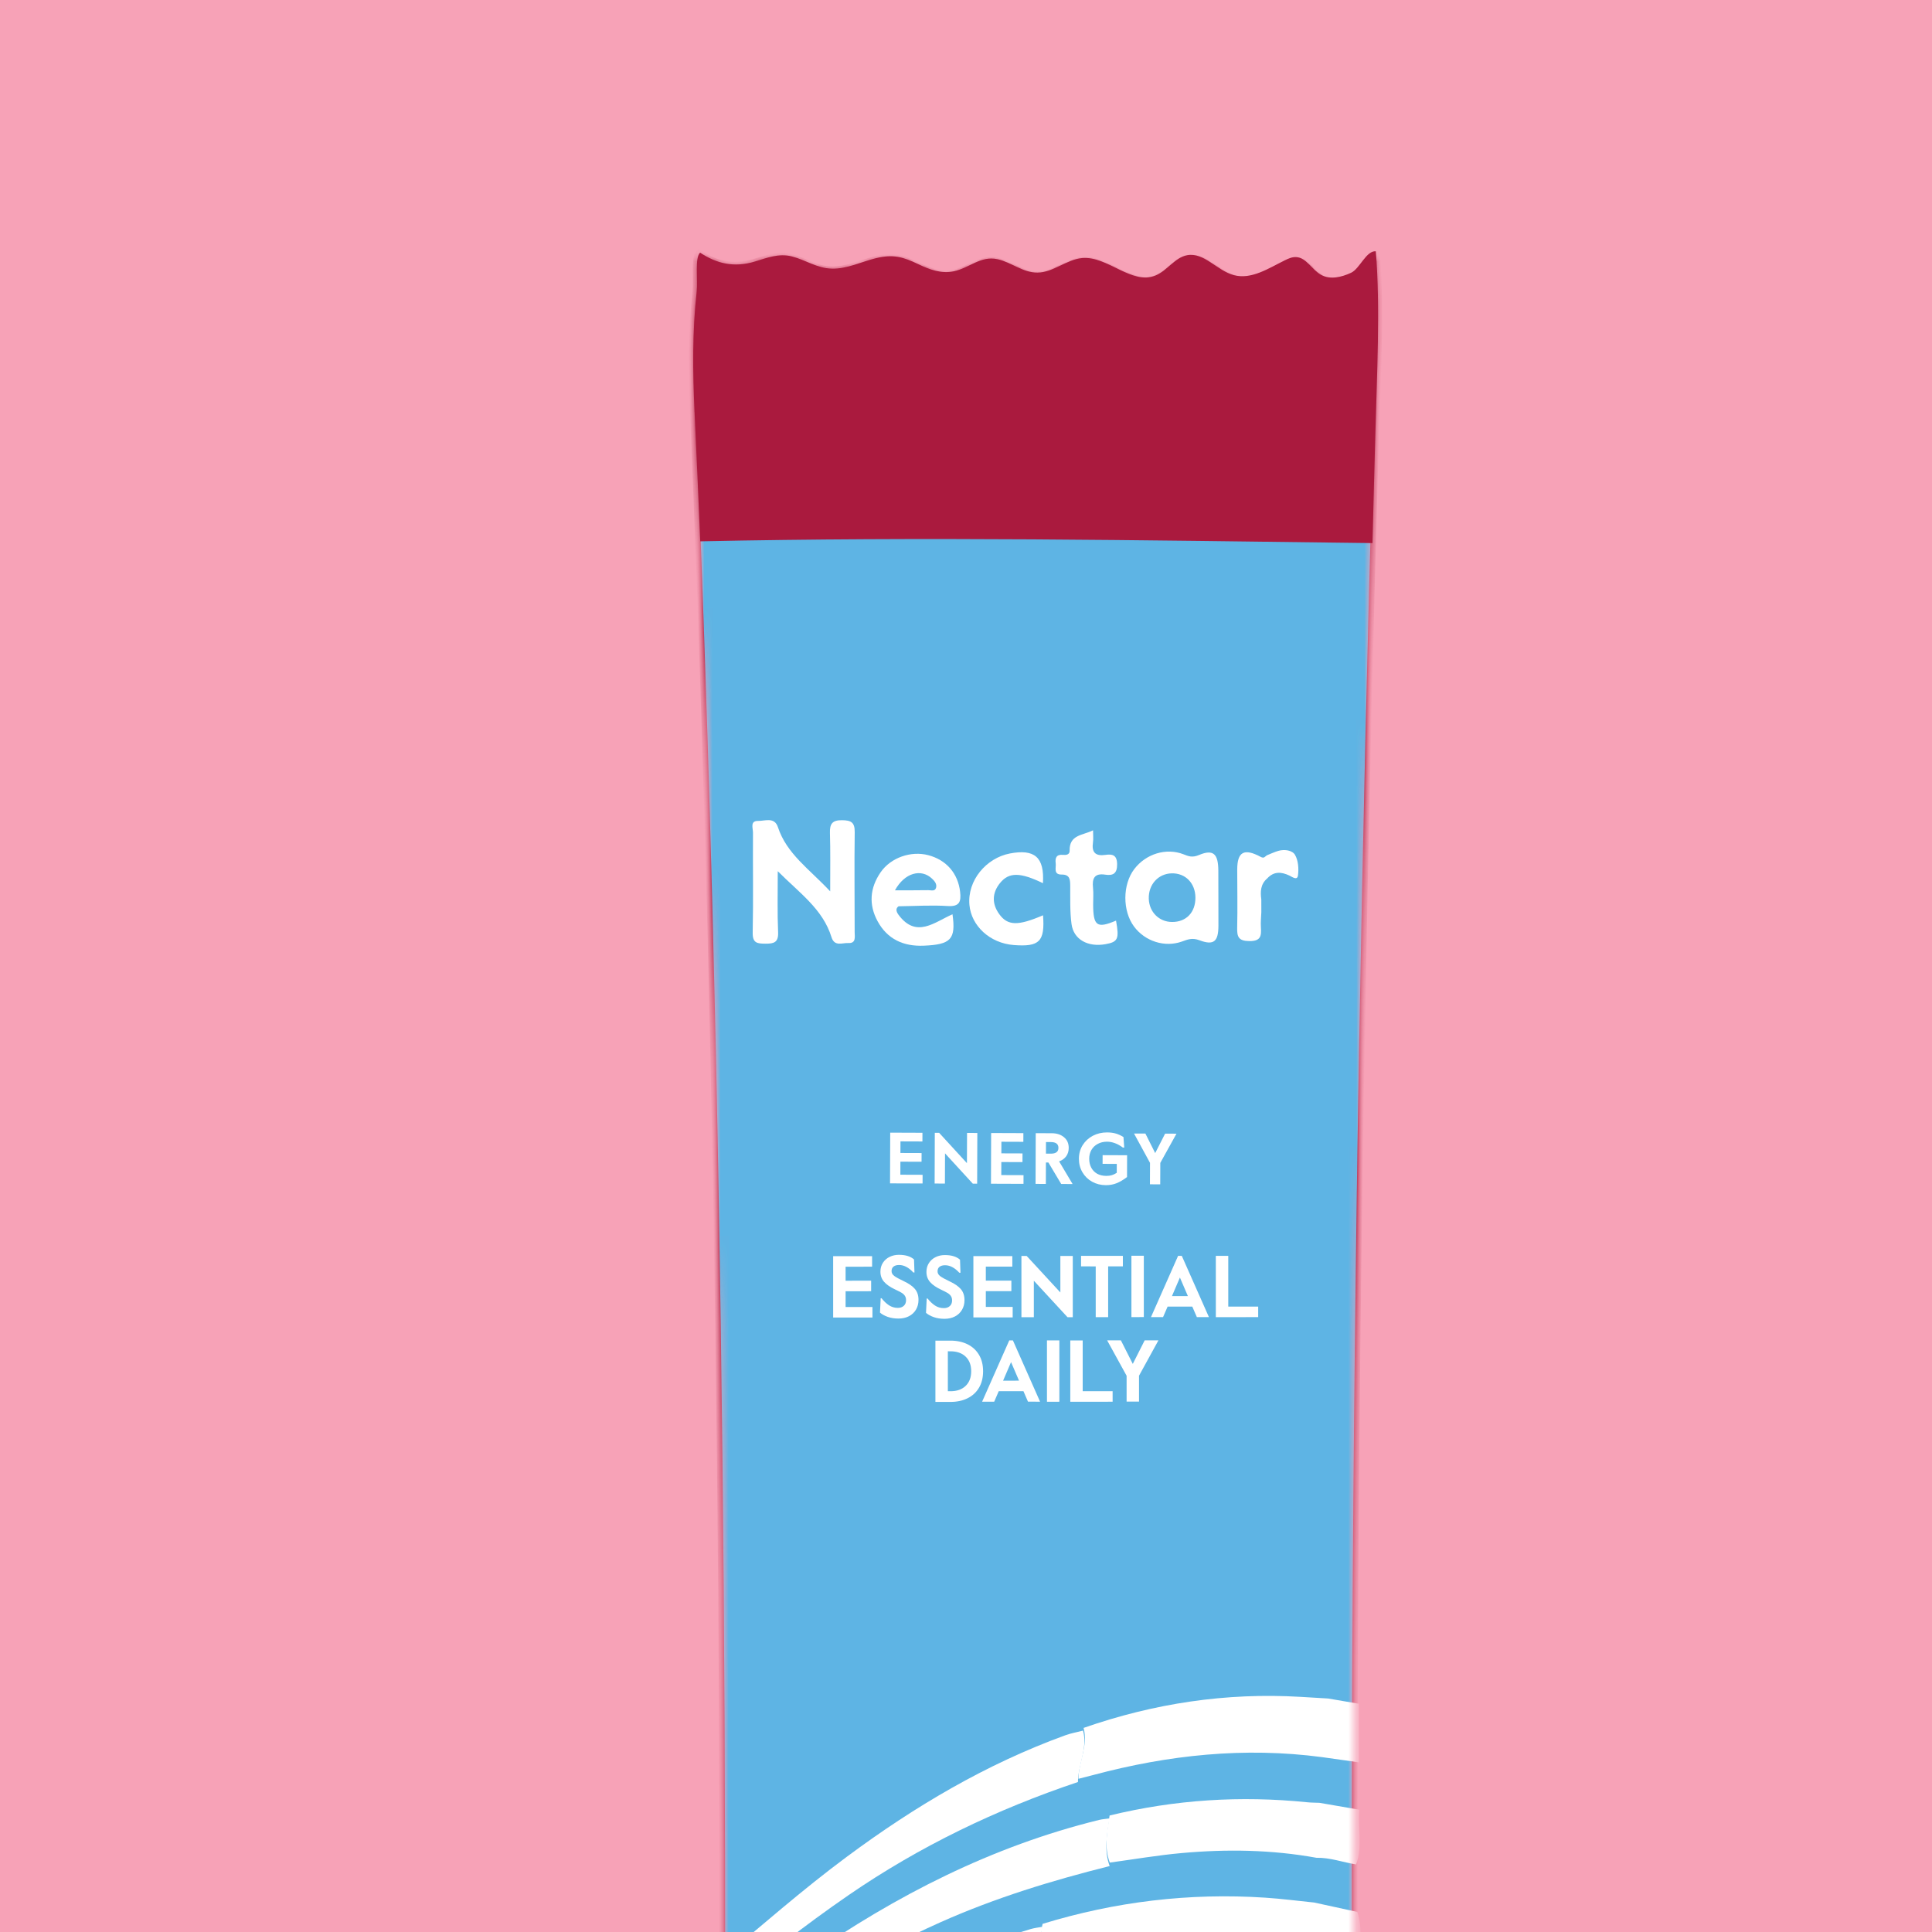
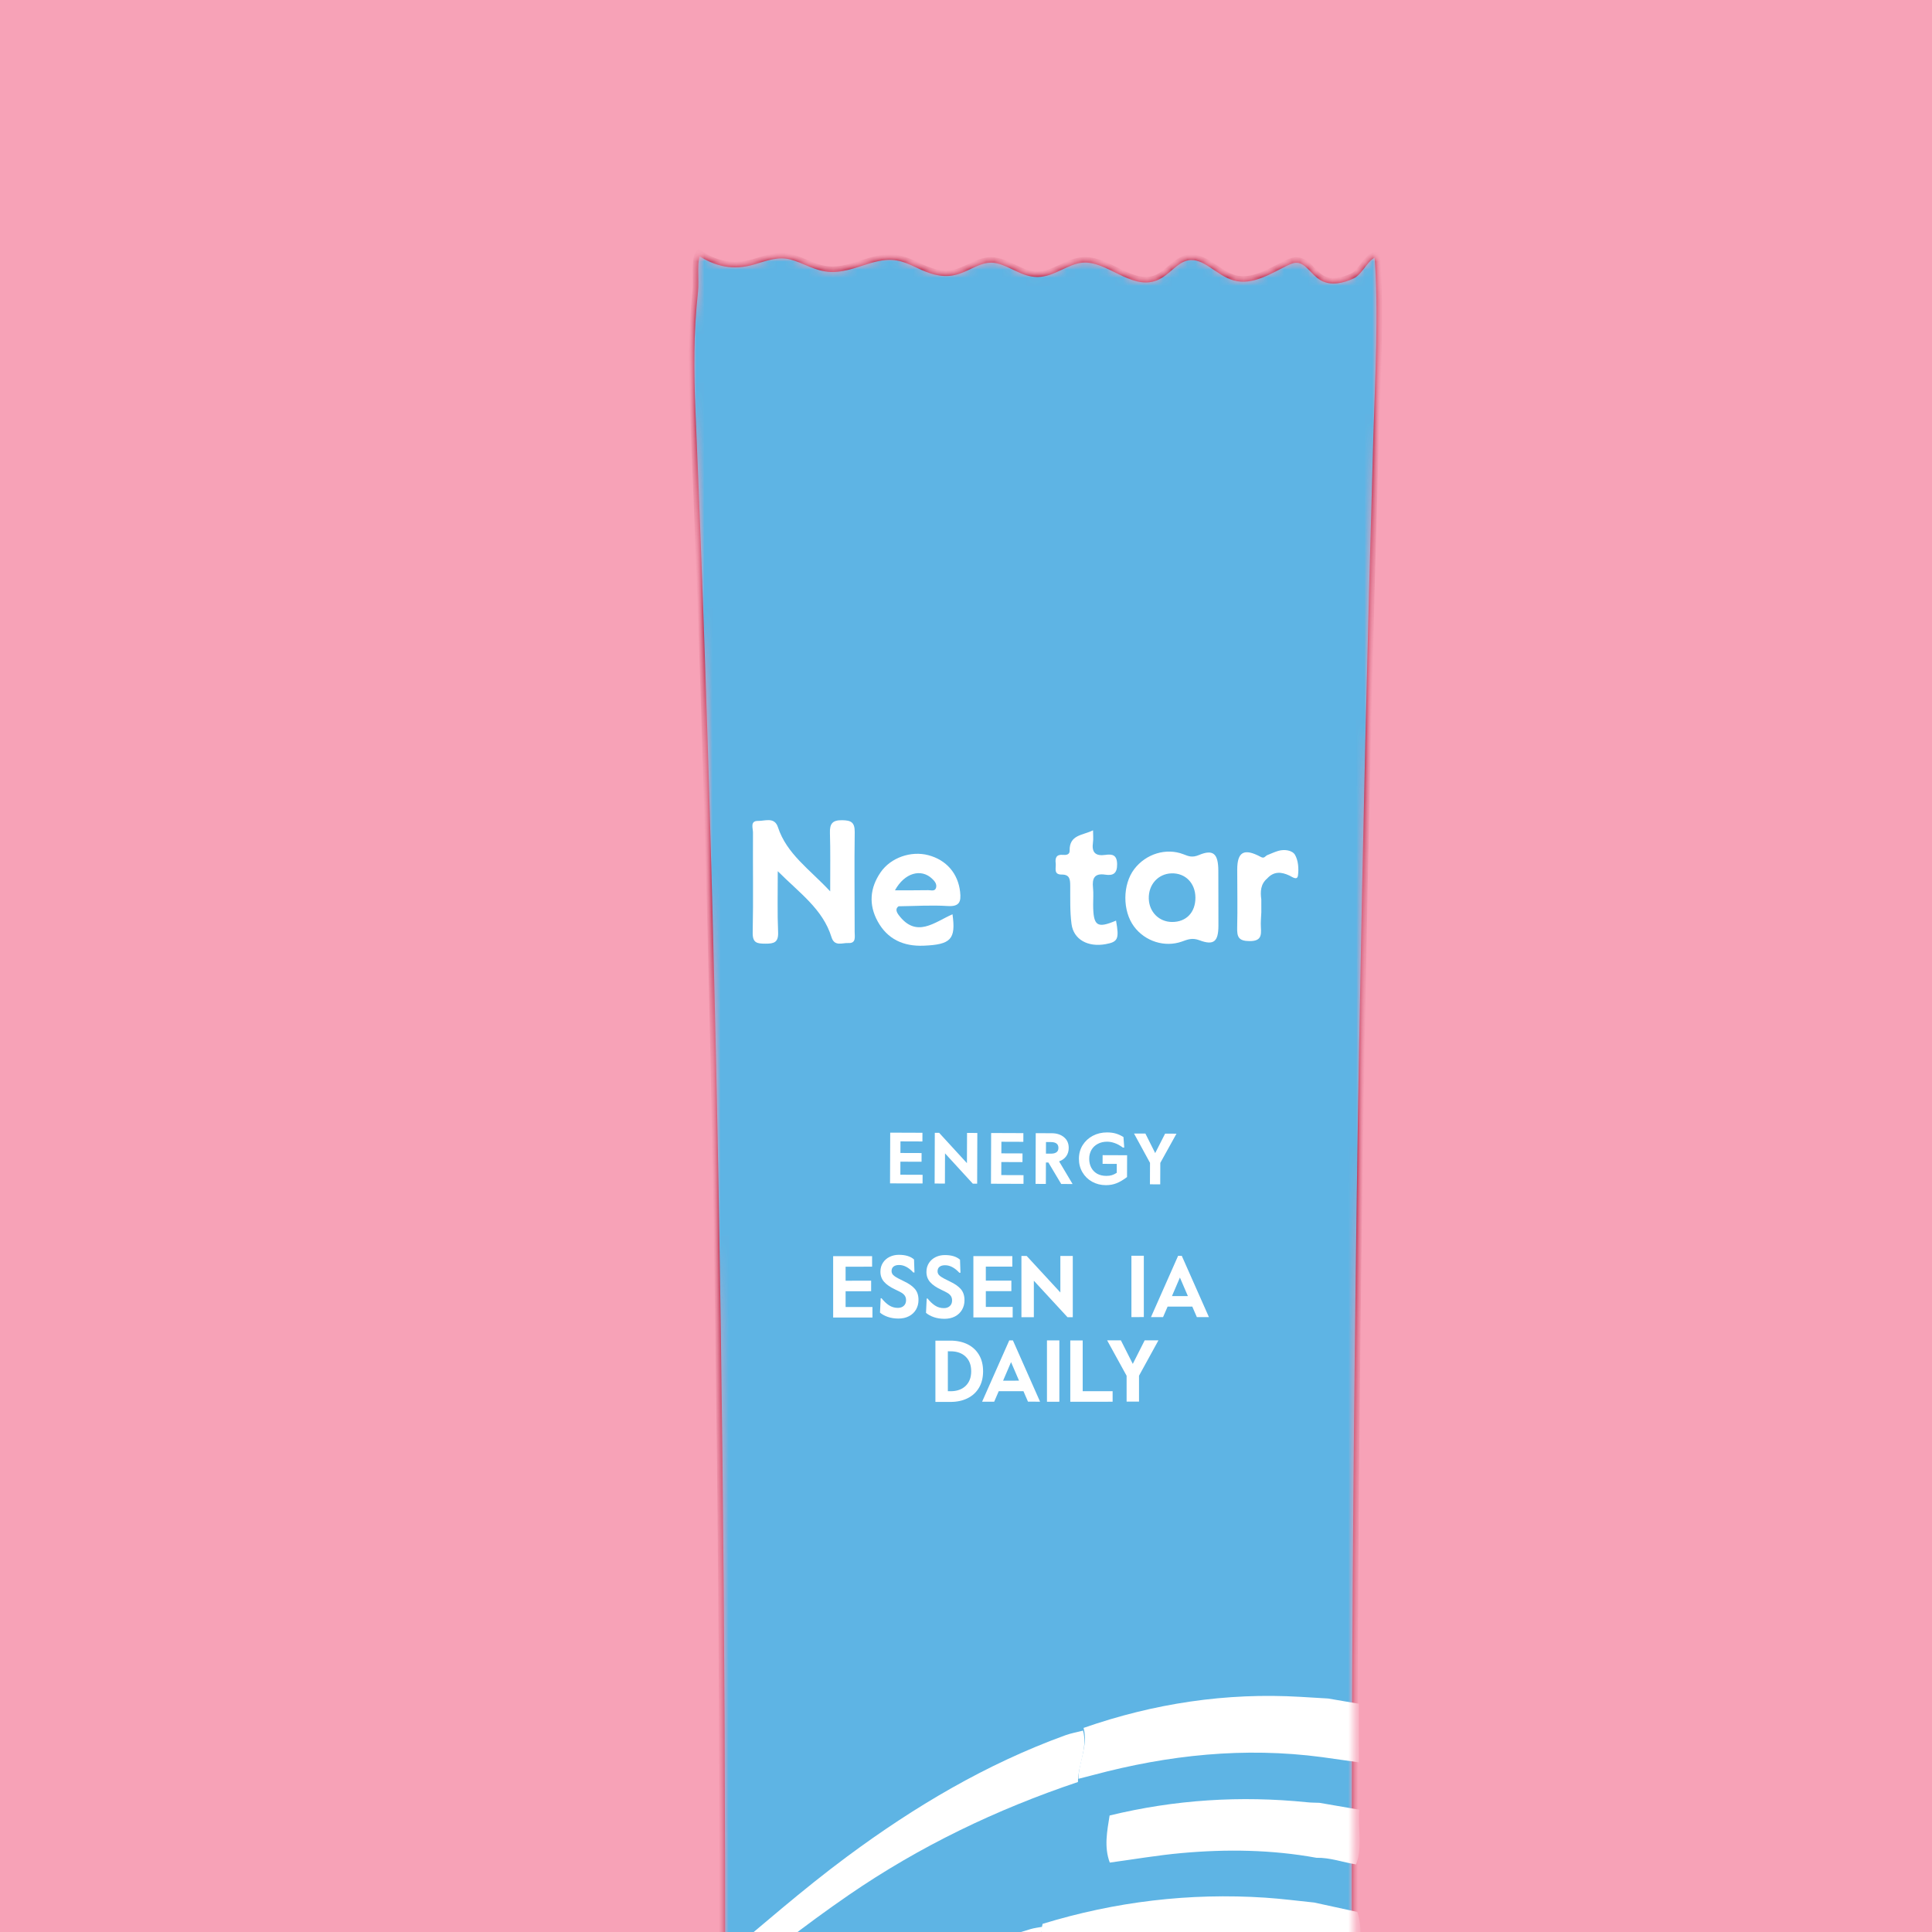
<svg xmlns="http://www.w3.org/2000/svg" fill="none" viewBox="0 0 240 240" height="240" width="240">
  <g clip-path="url(#clip0_6008_502)">
    <rect fill="#F7A2B7" height="240" width="240" />
    <g filter="url(#filter0_d_6008_502)">
      <mask height="385" width="87" y="27" x="77" maskUnits="userSpaceOnUse" style="mask-type:luminance" id="mask0_6008_502">
        <path fill="white" d="M80.949 343.647C80.989 343.633 81.026 343.612 81.065 343.598C81.044 345.346 81.023 347.152 80.962 349.047C80.963 349.747 80.964 350.448 80.968 351.148C80.968 351.268 80.968 351.385 80.971 351.505C80.84 362.382 80.687 374.768 80.542 385.841C80.491 385.834 80.439 385.839 80.388 385.828C80.363 387.474 80.337 389.124 80.312 390.77C80.371 390.729 80.42 390.681 80.478 390.639C80.451 392.734 80.425 394.774 80.399 396.712C80.322 397.149 80.335 397.601 80.336 398.053C80.339 399.027 80.339 400.001 80.339 400.976C80.292 404.49 80.626 407.362 80.588 409.89C85.367 410.001 89.751 410.674 94.534 410.853C106.636 411.307 118.785 411.105 130.892 410.976C141.662 410.861 152.433 410.676 163.192 410.173C163.048 405.588 162.931 401 162.79 396.415C162.793 396.292 162.802 396.17 162.778 396.046C162.757 395.41 162.743 394.773 162.722 394.137C162.749 394.137 162.773 394.138 162.797 394.139C162.798 392.501 162.796 390.863 162.797 389.228C162.722 389.217 162.65 389.209 162.577 389.198C162.507 386.772 162.431 384.349 162.364 381.922C162.484 381.305 162.311 380.643 162.407 380.021C162.374 380.005 162.342 379.989 162.306 379.976C162.286 379.302 162.266 378.629 162.247 377.959C162.512 377.24 162.275 376.447 162.389 375.707C162.318 375.668 162.249 375.629 162.178 375.591C162.11 373.072 162.021 370.553 162.004 368.058C162.002 366.654 161.997 365.252 161.995 363.848C161.942 363.816 161.888 363.787 161.838 363.755C161.811 362.728 161.8 361.701 161.777 360.674C161.846 360.713 161.914 360.749 161.98 360.787C161.972 359.002 161.968 357.213 161.96 355.428C161.858 355.416 161.765 355.38 161.669 355.353C161.641 354.055 161.621 352.758 161.593 351.461C161.582 349.217 161.57 346.974 161.562 344.73C161.526 344.729 161.496 344.713 161.46 344.706C161.322 338.032 161.172 331.36 161.058 324.686C161.085 324.699 161.111 324.715 161.138 324.728C161.022 322.457 161.244 320.168 160.922 317.91C160.812 310.947 160.76 303.983 160.707 297.034C160.698 294.677 160.69 292.323 160.684 289.966C160.654 289.956 160.627 289.943 160.601 289.933C160.579 287.963 160.555 285.996 160.534 284.029C160.576 284.049 160.621 284.068 160.663 284.085C160.655 281.829 160.65 279.573 160.642 277.318C160.578 277.307 160.522 277.278 160.462 277.264C160.254 252.043 160.215 226.821 160.336 201.597C160.459 176.376 160.743 151.153 161.181 125.934C161.619 100.714 162.208 75.499 162.944 50.288C163.149 43.312 163.641 34.57 163.081 27.63C161.872 27.537 161.081 29.784 159.994 30.285C158.806 30.828 157.373 31.169 156.236 30.522C155.114 29.885 154.429 28.374 153.145 28.301C152.657 28.273 152.184 28.472 151.744 28.688C149.698 29.683 147.537 31.112 145.349 30.505C143.283 29.932 141.665 27.62 139.558 27.998C138.008 28.278 137.053 29.925 135.59 30.508C132.606 31.693 129.662 28.034 126.468 28.287C124.512 28.442 122.854 30.055 120.895 30.066C119.062 30.077 117.637 28.759 115.91 28.376C113.776 27.906 112.425 29.448 110.426 29.854C108.876 30.167 107.428 29.619 106.041 28.951C104.129 28.029 102.903 27.656 100.723 28.177C98.911 28.61 97.162 29.492 95.259 29.443C93.38 29.395 91.987 28.341 90.238 27.894C88.63 27.483 87.173 28.054 85.638 28.512C83.05 29.281 80.881 28.752 78.817 27.368C78.131 28.008 78.537 30.756 78.371 32.227C77.803 37.313 77.837 42.061 78.056 47.183C78.285 52.588 78.503 57.992 78.708 63.396C80.349 106.639 81.21 149.907 81.557 193.177C81.735 215.466 81.773 237.754 81.715 260.042C81.484 261.096 81.449 262.149 81.701 263.206C81.697 264.844 81.684 266.482 81.68 268.119C81.631 268.146 81.585 268.175 81.536 268.202C81.539 269.554 81.542 270.909 81.545 272.261C81.585 272.237 81.622 272.217 81.662 272.193C81.655 273.453 81.651 274.71 81.644 275.969C81.614 275.975 81.59 275.989 81.559 275.995C81.56 277.565 81.564 279.132 81.564 280.702C81.583 280.69 81.604 280.682 81.623 280.67C81.613 282.298 81.609 283.93 81.599 285.558C81.519 286.229 81.563 286.912 81.591 287.595C81.588 287.724 81.591 287.856 81.591 287.985C81.596 288.268 81.604 288.548 81.589 288.821C81.575 290.72 81.562 292.615 81.549 294.514C81.548 294.668 81.541 294.818 81.543 294.972C81.526 297.405 81.502 299.835 81.482 302.268C81.195 303.628 81.341 305.048 81.247 306.435C81.317 306.412 81.378 306.38 81.448 306.357C81.437 307.795 81.426 309.232 81.412 310.667C81.36 310.693 81.308 310.72 81.259 310.746C81.264 312.873 81.272 314.999 81.277 317.126C81.305 317.111 81.332 317.096 81.36 317.082C81.343 318.876 81.332 320.667 81.315 322.461C81.268 322.798 81.284 323.148 81.284 323.496C81.284 324.107 81.287 324.722 81.287 325.333C81.26 327.677 81.218 331.369 81.166 335.913C80.777 338.481 81.172 341.081 80.958 343.657L80.949 343.647Z" />
      </mask>
      <g mask="url(#mask0_6008_502)">
        <mask fill="white" id="path-2-inside-1_6008_502">
          <path d="M80.949 343.647C80.989 343.632 81.025 343.612 81.065 343.598C81.043 345.345 81.023 347.152 80.961 349.046C80.962 349.747 80.963 350.447 80.967 351.148C80.967 351.268 80.968 351.384 80.971 351.504C80.84 362.382 80.686 374.767 80.542 385.841C80.49 385.833 80.439 385.838 80.388 385.827C80.363 387.474 80.337 389.123 80.312 390.77C80.37 390.728 80.42 390.68 80.478 390.639C80.451 392.734 80.425 394.773 80.399 396.711C80.322 397.149 80.335 397.601 80.336 398.053C80.339 399.027 80.339 400.001 80.339 400.975C80.292 404.489 80.626 407.361 80.588 409.889C85.367 410.001 89.752 410.673 94.535 410.852C106.637 411.307 118.786 411.105 130.893 410.976C141.663 410.861 152.435 410.675 163.193 410.173C163.049 405.588 162.932 401 162.791 396.415C162.794 396.293 162.803 396.17 162.779 396.046C162.759 395.41 162.744 394.773 162.723 394.137C162.751 394.137 162.775 394.138 162.799 394.139C162.8 392.501 162.798 390.863 162.799 389.228C162.723 389.217 162.651 389.209 162.579 389.198C162.509 386.772 162.432 384.349 162.365 381.922C162.486 381.305 162.312 380.643 162.409 380.022C162.376 380.005 162.343 379.989 162.307 379.976C162.288 379.302 162.268 378.629 162.248 377.959C162.513 377.24 162.276 376.448 162.391 375.707C162.319 375.668 162.251 375.63 162.179 375.591C162.111 373.072 162.022 370.554 162.005 368.058C162.003 366.654 161.998 365.252 161.997 363.848C161.943 363.816 161.889 363.787 161.839 363.755C161.813 362.728 161.802 361.701 161.779 360.674C161.847 360.713 161.916 360.749 161.981 360.787C161.974 359.002 161.969 357.213 161.962 355.428C161.859 355.416 161.767 355.38 161.671 355.353C161.642 354.055 161.623 352.758 161.594 351.461C161.583 349.217 161.572 346.974 161.563 344.73C161.527 344.73 161.497 344.713 161.461 344.706C161.323 338.032 161.173 331.36 161.059 324.686C161.086 324.699 161.112 324.715 161.139 324.728C161.023 322.457 161.245 320.168 160.923 317.91C160.813 310.948 160.761 303.983 160.708 297.035C160.699 294.678 160.691 292.324 160.685 289.967C160.655 289.957 160.628 289.944 160.602 289.934C160.58 287.964 160.556 285.996 160.535 284.029C160.577 284.049 160.622 284.068 160.664 284.085C160.655 281.829 160.65 279.574 160.642 277.318C160.579 277.307 160.523 277.278 160.463 277.264C160.254 252.044 160.215 226.822 160.336 201.597C160.46 176.376 160.744 151.153 161.181 125.934C161.619 100.715 162.207 75.5 162.944 50.288C163.148 43.312 163.64 34.571 163.08 27.63C161.872 27.538 161.08 29.785 159.993 30.285C158.806 30.829 157.373 31.17 156.236 30.523C155.113 29.885 154.429 28.374 153.145 28.301C152.656 28.273 152.184 28.473 151.744 28.689C149.697 29.684 147.537 31.112 145.348 30.506C143.282 29.933 141.664 27.62 139.557 27.999C138.007 28.278 137.052 29.925 135.589 30.508C132.605 31.694 129.661 28.035 126.467 28.287C124.51 28.442 122.853 30.056 120.893 30.067C119.061 30.077 117.635 28.759 115.909 28.377C113.774 27.907 112.423 29.448 110.424 29.854C108.874 30.167 107.427 29.62 106.039 28.951C104.127 28.029 102.902 27.656 100.722 28.177C98.909 28.61 97.161 29.492 95.257 29.443C93.378 29.395 91.985 28.341 90.236 27.894C88.628 27.483 87.171 28.054 85.636 28.512C83.048 29.281 80.879 28.752 78.815 27.368C78.129 28.008 78.535 30.756 78.369 32.227C77.801 37.313 77.835 42.061 78.054 47.183C78.283 52.587 78.501 57.992 78.706 63.396C80.347 106.639 81.208 149.907 81.556 193.177C81.734 215.465 81.772 237.753 81.715 260.041C81.483 261.096 81.448 262.149 81.7 263.206C81.696 264.844 81.683 266.481 81.679 268.119C81.63 268.145 81.584 268.175 81.535 268.201C81.538 269.553 81.541 270.908 81.544 272.26C81.584 272.237 81.621 272.216 81.661 272.193C81.654 273.452 81.65 274.709 81.644 275.969C81.613 275.974 81.589 275.989 81.558 275.994C81.559 277.564 81.563 279.132 81.564 280.702C81.582 280.69 81.603 280.681 81.622 280.67C81.612 282.298 81.608 283.929 81.599 285.558C81.519 286.229 81.562 286.912 81.591 287.595C81.588 287.724 81.591 287.856 81.59 287.985C81.596 288.268 81.604 288.548 81.588 288.821C81.575 290.719 81.561 292.615 81.548 294.513C81.547 294.667 81.54 294.818 81.543 294.971C81.525 297.404 81.502 299.834 81.481 302.267C81.194 303.627 81.341 305.048 81.246 306.434C81.316 306.411 81.377 306.379 81.448 306.356C81.436 307.794 81.425 309.232 81.411 310.667C81.359 310.693 81.307 310.719 81.258 310.746C81.263 312.872 81.272 314.999 81.277 317.125C81.304 317.11 81.332 317.096 81.359 317.081C81.343 318.875 81.332 320.666 81.315 322.46C81.267 322.797 81.283 323.148 81.284 323.495C81.284 324.107 81.287 324.721 81.287 325.333C81.259 327.676 81.217 331.369 81.166 335.912C80.777 338.48 81.172 341.081 80.958 343.656L80.949 343.647Z" />
        </mask>
        <path mask="url(#path-2-inside-1_6008_502)" stroke-width="0.687" stroke="#AA1A3E" fill="#5EB4E4" d="M80.949 343.647C80.989 343.632 81.025 343.612 81.065 343.598C81.043 345.345 81.023 347.152 80.961 349.046C80.962 349.747 80.963 350.447 80.967 351.148C80.967 351.268 80.968 351.384 80.971 351.504C80.84 362.382 80.686 374.767 80.542 385.841C80.49 385.833 80.439 385.838 80.388 385.827C80.363 387.474 80.337 389.123 80.312 390.77C80.37 390.728 80.42 390.68 80.478 390.639C80.451 392.734 80.425 394.773 80.399 396.711C80.322 397.149 80.335 397.601 80.336 398.053C80.339 399.027 80.339 400.001 80.339 400.975C80.292 404.489 80.626 407.361 80.588 409.889C85.367 410.001 89.752 410.673 94.535 410.852C106.637 411.307 118.786 411.105 130.893 410.976C141.663 410.861 152.435 410.675 163.193 410.173C163.049 405.588 162.932 401 162.791 396.415C162.794 396.293 162.803 396.17 162.779 396.046C162.759 395.41 162.744 394.773 162.723 394.137C162.751 394.137 162.775 394.138 162.799 394.139C162.8 392.501 162.798 390.863 162.799 389.228C162.723 389.217 162.651 389.209 162.579 389.198C162.509 386.772 162.432 384.349 162.365 381.922C162.486 381.305 162.312 380.643 162.409 380.022C162.376 380.005 162.343 379.989 162.307 379.976C162.288 379.302 162.268 378.629 162.248 377.959C162.513 377.24 162.276 376.448 162.391 375.707C162.319 375.668 162.251 375.63 162.179 375.591C162.111 373.072 162.022 370.554 162.005 368.058C162.003 366.654 161.998 365.252 161.997 363.848C161.943 363.816 161.889 363.787 161.839 363.755C161.813 362.728 161.802 361.701 161.779 360.674C161.847 360.713 161.916 360.749 161.981 360.787C161.974 359.002 161.969 357.213 161.962 355.428C161.859 355.416 161.767 355.38 161.671 355.353C161.642 354.055 161.623 352.758 161.594 351.461C161.583 349.217 161.572 346.974 161.563 344.73C161.527 344.73 161.497 344.713 161.461 344.706C161.323 338.032 161.173 331.36 161.059 324.686C161.086 324.699 161.112 324.715 161.139 324.728C161.023 322.457 161.245 320.168 160.923 317.91C160.813 310.948 160.761 303.983 160.708 297.035C160.699 294.678 160.691 292.324 160.685 289.967C160.655 289.957 160.628 289.944 160.602 289.934C160.58 287.964 160.556 285.996 160.535 284.029C160.577 284.049 160.622 284.068 160.664 284.085C160.655 281.829 160.65 279.574 160.642 277.318C160.579 277.307 160.523 277.278 160.463 277.264C160.254 252.044 160.215 226.822 160.336 201.597C160.46 176.376 160.744 151.153 161.181 125.934C161.619 100.715 162.207 75.5 162.944 50.288C163.148 43.312 163.64 34.571 163.08 27.63C161.872 27.538 161.08 29.785 159.993 30.285C158.806 30.829 157.373 31.17 156.236 30.523C155.113 29.885 154.429 28.374 153.145 28.301C152.656 28.273 152.184 28.473 151.744 28.689C149.697 29.684 147.537 31.112 145.348 30.506C143.282 29.933 141.664 27.62 139.557 27.999C138.007 28.278 137.052 29.925 135.589 30.508C132.605 31.694 129.661 28.035 126.467 28.287C124.51 28.442 122.853 30.056 120.893 30.067C119.061 30.077 117.635 28.759 115.909 28.377C113.774 27.907 112.423 29.448 110.424 29.854C108.874 30.167 107.427 29.62 106.039 28.951C104.127 28.029 102.902 27.656 100.722 28.177C98.909 28.61 97.161 29.492 95.257 29.443C93.378 29.395 91.985 28.341 90.236 27.894C88.628 27.483 87.171 28.054 85.636 28.512C83.048 29.281 80.879 28.752 78.815 27.368C78.129 28.008 78.535 30.756 78.369 32.227C77.801 37.313 77.835 42.061 78.054 47.183C78.283 52.587 78.501 57.992 78.706 63.396C80.347 106.639 81.208 149.907 81.556 193.177C81.734 215.465 81.772 237.753 81.715 260.041C81.483 261.096 81.448 262.149 81.7 263.206C81.696 264.844 81.683 266.481 81.679 268.119C81.63 268.145 81.584 268.175 81.535 268.201C81.538 269.553 81.541 270.908 81.544 272.26C81.584 272.237 81.621 272.216 81.661 272.193C81.654 273.452 81.65 274.709 81.644 275.969C81.613 275.974 81.589 275.989 81.558 275.994C81.559 277.564 81.563 279.132 81.564 280.702C81.582 280.69 81.603 280.681 81.622 280.67C81.612 282.298 81.608 283.929 81.599 285.558C81.519 286.229 81.562 286.912 81.591 287.595C81.588 287.724 81.591 287.856 81.59 287.985C81.596 288.268 81.604 288.548 81.588 288.821C81.575 290.719 81.561 292.615 81.548 294.513C81.547 294.667 81.54 294.818 81.543 294.971C81.525 297.404 81.502 299.834 81.481 302.267C81.194 303.627 81.341 305.048 81.246 306.434C81.316 306.411 81.377 306.379 81.448 306.356C81.436 307.794 81.425 309.232 81.411 310.667C81.359 310.693 81.307 310.719 81.258 310.746C81.263 312.872 81.272 314.999 81.277 317.125C81.304 317.11 81.332 317.096 81.359 317.081C81.343 318.875 81.332 320.666 81.315 322.46C81.267 322.797 81.283 323.148 81.284 323.495C81.284 324.107 81.287 324.721 81.287 325.333C81.259 327.676 81.217 331.369 81.166 335.912C80.777 338.48 81.172 341.081 80.958 343.656L80.949 343.647Z" />
-         <path fill="white" d="M129.846 227.81C122.678 229.602 115.638 231.757 108.871 234.77C99.644 238.883 91.141 244.177 83.014 250.108C82.452 250.52 81.857 250.885 81.277 251.273C81.272 249.904 81.264 248.532 81.26 247.164C84.887 244.505 88.465 241.77 92.158 239.198C103.297 231.449 115.236 225.352 128.516 222.082C128.941 221.977 129.387 221.952 129.824 221.89C129.518 223.863 129.118 225.837 129.846 227.807L129.846 227.81Z" />
        <path fill="white" d="M125.911 217.366C115.789 220.766 106.263 225.341 97.452 231.394C91.947 235.176 86.718 239.298 81.575 243.544C80.806 242.337 81.356 240.996 81.186 239.728C86.508 235.312 91.693 230.728 97.259 226.606C105.626 220.407 114.503 215.132 124.338 211.563C125.049 211.304 125.806 211.174 126.541 210.982C127.14 213.192 125.926 215.218 125.905 217.366L125.911 217.366Z" />
        <path fill="white" d="M125.969 216.968C125.987 214.841 127.203 212.835 126.605 210.647C135.33 207.606 144.301 206.239 153.56 206.79C154.701 206.859 155.845 206.927 156.986 206.995C158.258 207.212 159.531 207.429 160.803 207.646C160.805 210.073 160.809 212.496 160.811 214.923C159.278 214.706 157.745 214.491 156.208 214.274C146.581 213 137.14 214.001 127.818 216.495C127.202 216.661 126.584 216.811 125.965 216.971L125.969 216.968Z" />
        <path fill="white" d="M121.515 234.989C130.529 232.226 139.75 231.115 149.178 231.735C151.206 231.867 153.224 232.135 155.247 232.339C157.035 232.727 158.823 233.115 160.61 233.505C161.359 235.682 160.791 237.937 161.007 240.145C147.841 236.137 134.666 236.856 121.488 240.067C121.722 238.375 121.096 236.679 121.515 234.989Z" />
        <path fill="white" d="M129.862 227.38C129.132 225.433 129.533 223.481 129.838 221.53C137.921 219.56 146.107 219.038 154.388 219.884C154.89 219.936 155.4 219.931 155.907 219.953C157.558 220.239 159.213 220.522 160.865 220.808C160.641 223.069 161.297 225.382 160.465 227.606C158.819 227.344 157.23 226.743 155.533 226.781C149.977 225.769 144.374 225.69 138.772 226.196C135.791 226.464 132.834 226.976 129.865 227.377L129.862 227.38Z" />
        <path fill="white" d="M121.496 235.351C121.078 237.065 121.702 238.785 121.468 240.501C115.472 242.366 109.525 244.348 103.795 246.955C96.442 250.3 89.442 254.251 82.658 258.604C82.231 258.876 81.783 259.115 81.347 259.368C81.343 257.972 81.339 256.576 81.335 255.18C85.978 252.183 90.532 249.043 95.369 246.346C103.227 241.966 111.362 238.224 120.011 235.641C120.493 235.498 121 235.445 121.496 235.351Z" />
        <path fill="white" d="M95.13 106.735C95.126 103.909 95.167 101.688 95.098 99.469C95.063 98.336 95.399 97.873 96.603 97.889C97.7 97.903 98.192 98.13 98.176 99.369C98.116 103.506 98.173 107.644 98.169 111.782C98.169 112.373 98.38 113.205 97.364 113.148C96.631 113.108 95.664 113.624 95.291 112.418C94.218 108.943 91.344 106.954 88.616 104.223C88.621 107.027 88.554 109.413 88.659 111.789C88.715 113.073 88.151 113.233 87.082 113.226C86.055 113.218 85.475 113.163 85.503 111.835C85.59 107.698 85.512 103.56 85.538 99.422C85.542 98.887 85.141 97.955 86.18 97.976C87.032 97.992 88.211 97.453 88.639 98.759C89.731 102.082 92.533 103.949 95.133 106.732L95.13 106.735Z" />
        <path fill="white" d="M143.353 107.57C143.354 108.711 143.362 109.855 143.357 110.996C143.351 112.925 142.813 113.486 141.013 112.806C140.088 112.458 139.543 112.707 138.82 112.963C136.696 113.718 134.252 112.945 132.879 111.105C131.426 109.159 131.436 105.887 132.902 103.962C134.353 102.058 136.872 101.292 139.006 102.118C139.642 102.364 140.087 102.571 140.947 102.211C142.741 101.457 143.334 102.087 143.345 104.145C143.35 105.286 143.351 106.43 143.353 107.57ZM140.499 107.499C140.487 105.704 139.255 104.448 137.55 104.49C135.875 104.532 134.656 105.882 134.706 107.636C134.755 109.295 135.982 110.522 137.597 110.531C139.36 110.54 140.511 109.337 140.499 107.499Z" />
        <path fill="white" d="M103.621 109.645C105.836 112.618 108.095 110.542 110.323 109.575C110.76 112.685 110.12 113.341 106.735 113.477C104.23 113.58 102.237 112.671 101.024 110.449C99.89 108.379 100.057 106.291 101.403 104.347C102.655 102.538 105.161 101.668 107.31 102.231C109.574 102.826 111.012 104.512 111.269 106.791C111.406 108 111.206 108.647 109.719 108.55C107.697 108.421 105.659 108.557 103.627 108.581C103.276 108.82 103.274 109.175 103.621 109.645ZM103.176 106.596C104.711 106.593 106.014 106.606 107.318 106.581C107.655 106.575 108.143 106.771 108.281 106.276C108.409 105.811 108.1 105.445 107.771 105.14C106.424 103.875 104.379 104.406 103.176 106.596Z" />
-         <path fill="white" d="M121.557 105.713C118.737 104.35 117.341 104.329 116.24 105.678C115.237 106.904 115.197 108.257 116.117 109.539C117.18 111.022 118.457 111.03 121.571 109.7C121.813 112.952 121.129 113.645 117.932 113.396C114.95 113.165 112.661 111.005 112.427 108.423C112.147 105.36 114.522 102.59 117.433 102.026C120.507 101.432 121.761 102.472 121.557 105.71L121.557 105.713Z" />
        <path fill="white" d="M127.782 99.143C127.781 99.756 127.837 100.205 127.774 100.636C127.59 101.885 128.072 102.379 129.323 102.197C130.146 102.078 130.753 102.176 130.772 103.336C130.791 104.524 130.266 104.801 129.291 104.653C127.965 104.45 127.652 105.104 127.778 106.279C127.852 106.971 127.792 107.678 127.795 108.377C127.807 111.039 128.275 111.364 130.637 110.362C131.049 112.642 130.884 113.012 129.323 113.29C127.146 113.678 125.373 112.718 125.11 110.797C124.897 109.231 124.962 107.625 124.947 106.033C124.939 105.269 124.906 104.631 123.888 104.641C122.824 104.65 123.215 103.795 123.143 103.242C123.056 102.577 123.226 102.115 124.041 102.195C124.427 102.232 124.886 102.183 124.874 101.674C124.827 99.673 126.494 99.79 127.785 99.143L127.782 99.143Z" />
        <path fill="white" d="M149.37 102.252C149.841 102.065 150.302 101.844 150.788 101.7C151.572 101.469 152.538 101.626 152.869 102.19C153.278 102.887 153.35 103.912 153.24 104.749C153.15 105.418 152.534 104.939 152.178 104.767C151.174 104.291 150.238 104.223 149.419 105.121C148.589 105.826 148.55 106.757 148.684 107.732C148.686 108.256 148.685 108.783 148.687 109.307C148.665 109.938 148.591 110.57 148.633 111.197C148.704 112.259 148.626 112.919 147.198 112.906C145.84 112.895 145.659 112.36 145.687 111.23C145.745 108.832 145.693 106.431 145.693 104.028C145.694 101.809 146.542 101.332 148.62 102.45C149.047 102.678 149.143 102.387 149.373 102.249L149.37 102.252Z" />
        <path fill="white" d="M102.585 136.702L106.589 136.717L106.586 137.797L103.859 137.787L103.854 139.227L106.482 139.236L106.479 140.316L103.851 140.307L103.846 141.927L106.608 141.937L106.605 143.017L102.564 143.002L102.585 136.702ZM108.124 136.722L108.664 136.724L112.117 140.49L112.129 136.736L113.407 136.741L113.386 143.041L112.846 143.039L109.394 139.274L109.381 143.027L108.103 143.022L108.124 136.722ZM115.122 136.747L119.127 136.762L119.124 137.842L116.397 137.832L116.392 139.272L119.02 139.281L119.016 140.361L116.388 140.352L116.383 141.972L119.146 141.982L119.143 143.062L115.102 143.047L115.122 136.747ZM120.662 136.767L122.651 136.774C123.275 136.777 123.781 136.941 124.17 137.266C124.565 137.591 124.761 138.036 124.76 138.6C124.758 139.008 124.652 139.356 124.441 139.643C124.23 139.93 123.939 140.139 123.566 140.27L125.24 143.084L123.827 143.079L122.234 140.409L121.928 140.408L121.919 143.072L120.641 143.067L120.662 136.767ZM122.534 139.312C123.164 139.314 123.48 139.075 123.482 138.595C123.483 138.115 123.169 137.874 122.539 137.872L121.936 137.87L121.931 139.31L122.534 139.312ZM129.373 143.225C128.743 143.223 128.173 143.079 127.664 142.796C127.155 142.512 126.754 142.12 126.462 141.621C126.17 141.122 126.025 140.561 126.027 139.937C126.029 139.313 126.183 138.752 126.491 138.255C126.805 137.758 127.226 137.37 127.755 137.09C128.29 136.81 128.881 136.671 129.529 136.673C129.949 136.675 130.318 136.724 130.636 136.821C130.959 136.918 131.268 137.061 131.561 137.248L131.656 138.553L131.485 138.552C131.132 138.293 130.796 138.109 130.479 138C130.161 137.885 129.846 137.826 129.534 137.825C129.09 137.824 128.7 137.915 128.364 138.1C128.027 138.279 127.765 138.53 127.578 138.853C127.397 139.177 127.306 139.539 127.305 139.941C127.303 140.349 127.386 140.716 127.553 141.04C127.72 141.359 127.962 141.612 128.28 141.799C128.603 141.98 128.987 142.071 129.431 142.073C129.689 142.074 129.917 142.045 130.115 141.985C130.313 141.926 130.517 141.828 130.728 141.691L130.731 140.584L128.967 140.577L128.971 139.497L132.013 139.508L132.004 142.217C131.541 142.57 131.105 142.826 130.697 142.987C130.294 143.147 129.853 143.227 129.373 143.225ZM134.859 140.455L132.873 136.811L134.286 136.816L135.502 139.242L136.734 136.825L138.147 136.83L136.137 140.459L136.128 143.123L134.85 143.119L134.859 140.455Z" />
      </g>
-       <path fill="#AA1A3E" d="M78.283 47.171C78.528 52.529 78.762 57.886 78.984 63.246C106.838 62.663 133.34 63.104 162.495 63.465C162.618 58.156 162.716 55.159 162.852 49.846C163.03 42.877 163.49 34.143 162.907 27.214C161.703 27.127 160.923 29.376 159.842 29.881C158.661 30.431 157.235 30.779 156.1 30.138C154.979 29.507 154.292 28.004 153.013 27.935C152.526 27.909 152.056 28.111 151.619 28.329C149.583 29.333 147.437 30.771 145.255 30.176C143.192 29.618 141.574 27.313 139.474 27.702C137.932 27.989 136.986 29.639 135.531 30.228C132.562 31.428 129.617 27.788 126.437 28.056C124.488 28.221 122.843 29.841 120.891 29.862C119.069 29.883 117.641 28.573 115.92 28.2C113.792 27.741 112.452 29.288 110.462 29.703C108.919 30.024 107.472 29.485 106.091 28.824C104.183 27.912 102.961 27.546 100.791 28.078C98.987 28.519 97.249 29.41 95.353 29.37C93.481 29.331 92.089 28.287 90.346 27.848C88.743 27.447 87.294 28.024 85.766 28.489C83.191 29.27 81.028 28.753 78.967 27.381C78.286 28.024 78.701 30.767 78.541 32.237C77.993 37.32 78.044 42.062 78.28 47.177L78.283 47.171Z" />
      <path fill="white" d="M95.497 152.047L100.335 152.046L100.335 153.353L97.043 153.355L97.043 155.095L100.216 155.093L100.216 156.4L97.044 156.401L97.043 158.36L100.378 158.359L100.379 159.665L95.498 159.665L95.497 152.05L95.497 152.047Z" />
      <path fill="white" d="M102.287 159.59C101.894 159.453 101.569 159.274 101.316 159.057L101.402 157.272L101.509 157.274C101.8 157.643 102.107 157.933 102.434 158.148C102.761 158.361 103.127 158.47 103.533 158.47C103.837 158.47 104.084 158.386 104.272 158.215C104.46 158.043 104.554 157.812 104.554 157.513C104.552 157.295 104.504 157.113 104.403 156.963C104.301 156.813 104.163 156.687 103.984 156.582C103.805 156.477 103.546 156.346 103.206 156.185C102.598 155.901 102.14 155.588 101.831 155.24C101.522 154.892 101.368 154.468 101.37 153.967C101.369 153.545 101.475 153.176 101.684 152.857C101.894 152.539 102.172 152.295 102.523 152.128C102.87 151.96 103.247 151.878 103.652 151.878C104.484 151.876 105.116 152.071 105.544 152.455L105.599 154.076L105.458 154.074C104.884 153.453 104.295 153.142 103.687 153.142C103.398 153.142 103.17 153.205 103.004 153.334C102.839 153.459 102.755 153.651 102.753 153.903C102.754 154.137 102.864 154.336 103.084 154.5C103.305 154.668 103.709 154.889 104.296 155.165C104.889 155.442 105.34 155.756 105.643 156.106C105.946 156.457 106.099 156.915 106.099 157.481C106.099 157.93 105.996 158.33 105.789 158.683C105.582 159.035 105.29 159.309 104.915 159.504C104.539 159.699 104.104 159.797 103.61 159.796C103.124 159.795 102.684 159.728 102.29 159.59L102.287 159.59Z" />
      <path fill="white" d="M108.004 159.621C107.61 159.484 107.286 159.305 107.032 159.087L107.119 157.303L107.226 157.305C107.516 157.674 107.823 157.963 108.151 158.179C108.478 158.395 108.841 158.501 109.249 158.5C109.553 158.501 109.801 158.417 109.989 158.245C110.177 158.074 110.27 157.842 110.27 157.544C110.272 157.326 110.22 157.143 110.119 156.994C110.018 156.844 109.879 156.718 109.7 156.613C109.521 156.508 109.263 156.376 108.922 156.215C108.314 155.932 107.854 155.618 107.548 155.271C107.239 154.923 107.085 154.498 107.086 153.997C107.086 153.576 107.192 153.206 107.401 152.888C107.61 152.569 107.889 152.326 108.236 152.158C108.584 151.99 108.96 151.909 109.365 151.908C110.198 151.907 110.829 152.102 111.257 152.486L111.313 154.107L111.171 154.104C110.598 153.483 110.008 153.173 109.4 153.173C109.112 153.173 108.883 153.235 108.715 153.364C108.549 153.49 108.465 153.682 108.466 153.934C108.468 154.168 108.577 154.367 108.798 154.531C109.019 154.699 109.422 154.919 110.009 155.196C110.602 155.473 111.053 155.786 111.356 156.137C111.659 156.488 111.812 156.946 111.813 157.512C111.813 157.961 111.709 158.361 111.502 158.713C111.295 159.066 111.004 159.339 110.628 159.535C110.253 159.73 109.817 159.828 109.323 159.827C108.838 159.826 108.397 159.758 108.004 159.621Z" />
      <path fill="white" d="M112.917 152.036L117.755 152.036L117.755 153.343L114.463 153.344L114.463 155.084L117.636 155.083L117.636 156.39L114.463 156.391L114.463 158.349L117.798 158.348L117.798 159.655L112.918 159.654L112.917 152.039L112.917 152.036Z" />
      <path fill="white" d="M118.885 152.018L119.537 152.019L123.722 156.554L123.721 152.021L125.264 152.019L125.264 159.632L124.613 159.631L120.428 155.096L120.428 159.63L118.886 159.631L118.885 152.018Z" />
-       <path fill="white" d="M128.117 153.316L126.293 153.314L126.292 152.008L131.486 152.009L131.487 153.315L129.659 153.314L129.66 159.622L128.115 159.624L128.114 153.315L128.117 153.316Z" />
      <path fill="white" d="M132.551 151.995L134.089 151.994L134.09 159.612L132.549 159.614L132.548 151.995L132.551 151.995Z" />
      <path fill="white" d="M138.347 152.003L138.805 152.004L142.177 159.616L140.677 159.615L140.111 158.31L137.045 158.31L136.48 159.614L134.98 159.613L138.35 152L138.347 152.003ZM139.564 157.005L138.573 154.7L137.585 157.006L139.564 157.005Z" />
-       <path fill="white" d="M143.038 152.005L144.58 152.004L144.58 158.312L148.297 158.312L148.297 159.619L143.036 159.62L143.035 152.005L143.038 152.005Z" />
      <path fill="white" d="M108.2 162.539L110.071 162.538C110.866 162.539 111.573 162.689 112.184 162.988C112.795 163.289 113.272 163.727 113.613 164.299C113.954 164.872 114.124 165.555 114.123 166.345C114.122 167.135 113.954 167.817 113.613 168.391C113.273 168.965 112.797 169.4 112.185 169.701C111.574 170.002 110.867 170.153 110.071 170.152L108.2 170.153L108.2 162.539ZM110.071 168.824C110.867 168.825 111.498 168.602 111.956 168.159C112.417 167.717 112.645 167.11 112.645 166.342C112.646 165.573 112.416 164.969 111.955 164.526C111.494 164.083 110.866 163.864 110.071 163.863L109.745 163.862L109.746 168.82L110.072 168.821L110.071 168.824Z" />
      <path fill="white" d="M117.371 162.509L117.828 162.51L121.2 170.122L119.701 170.121L119.135 168.816L116.068 168.816L115.503 170.123L114.003 170.122L117.374 162.509L117.371 162.509ZM118.587 167.51L117.597 165.206L116.608 167.512L118.587 167.51Z" />
      <path fill="white" d="M122.06 162.511L123.598 162.51L123.599 170.128L122.058 170.13L122.057 162.511L122.06 162.511Z" />
      <path fill="white" d="M124.954 162.514L126.496 162.513L126.497 168.821L130.213 168.822L130.214 170.128L124.955 170.129L124.954 162.514Z" />
      <path fill="white" d="M131.948 166.897L129.533 162.504L131.241 162.503L132.719 165.429L134.196 162.503L135.905 162.502L133.493 166.896L133.494 170.114L131.951 170.115L131.951 166.897L131.948 166.897Z" />
    </g>
  </g>
  <defs>
    <filter color-interpolation-filters="sRGB" filterUnits="userSpaceOnUse" height="399.873" width="95.097" y="27.211" x="77.909" id="filter0_d_6008_502">
      <feFlood result="BackgroundImageFix" flood-opacity="0" />
      <feColorMatrix result="hardAlpha" values="0 0 0 0 0 0 0 0 0 0 0 0 0 0 0 0 0 0 127 0" type="matrix" in="SourceAlpha" />
      <feOffset dy="4" dx="8" />
      <feComposite operator="out" in2="hardAlpha" />
      <feColorMatrix values="0 0 0 0 0 0 0 0 0 0 0 0 0 0 0 0 0 0 0.18 0" type="matrix" />
      <feBlend result="effect1_dropShadow_6008_502" in2="BackgroundImageFix" mode="normal" />
      <feBlend result="shape" in2="effect1_dropShadow_6008_502" in="SourceGraphic" mode="normal" />
    </filter>
    <clipPath id="clip0_6008_502">
      <rect fill="white" height="240" width="240" />
    </clipPath>
  </defs>
</svg>